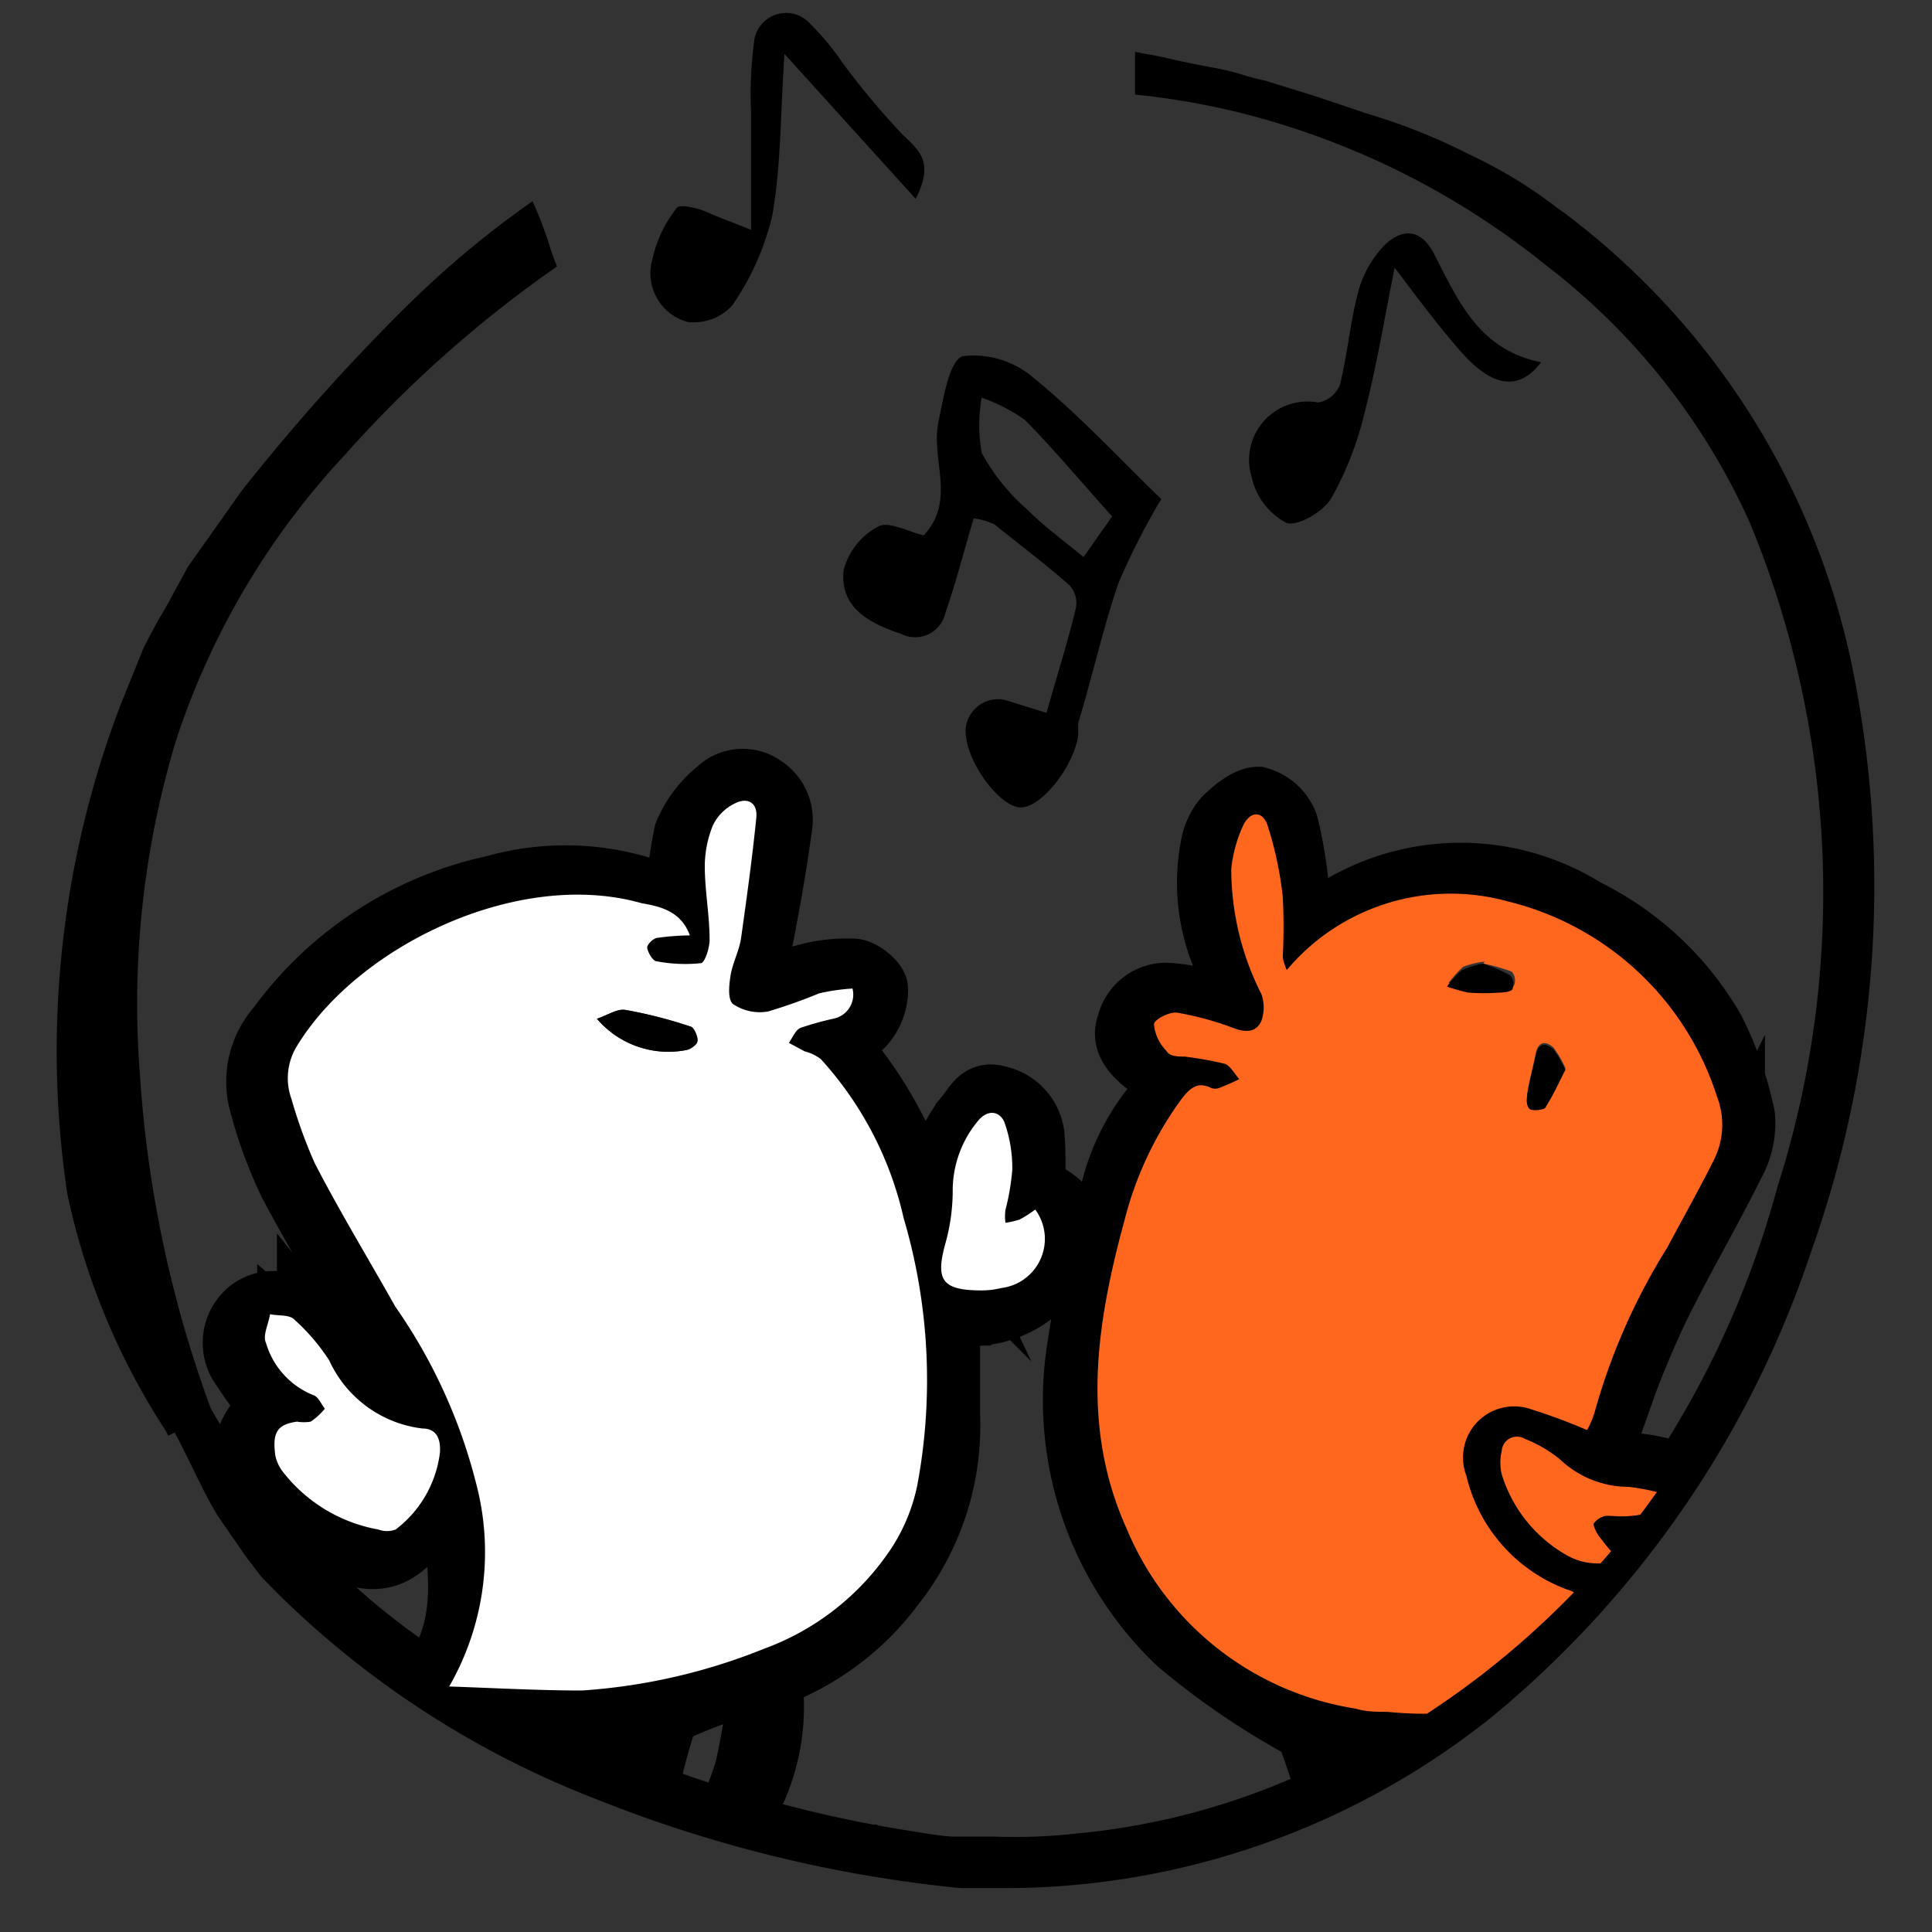
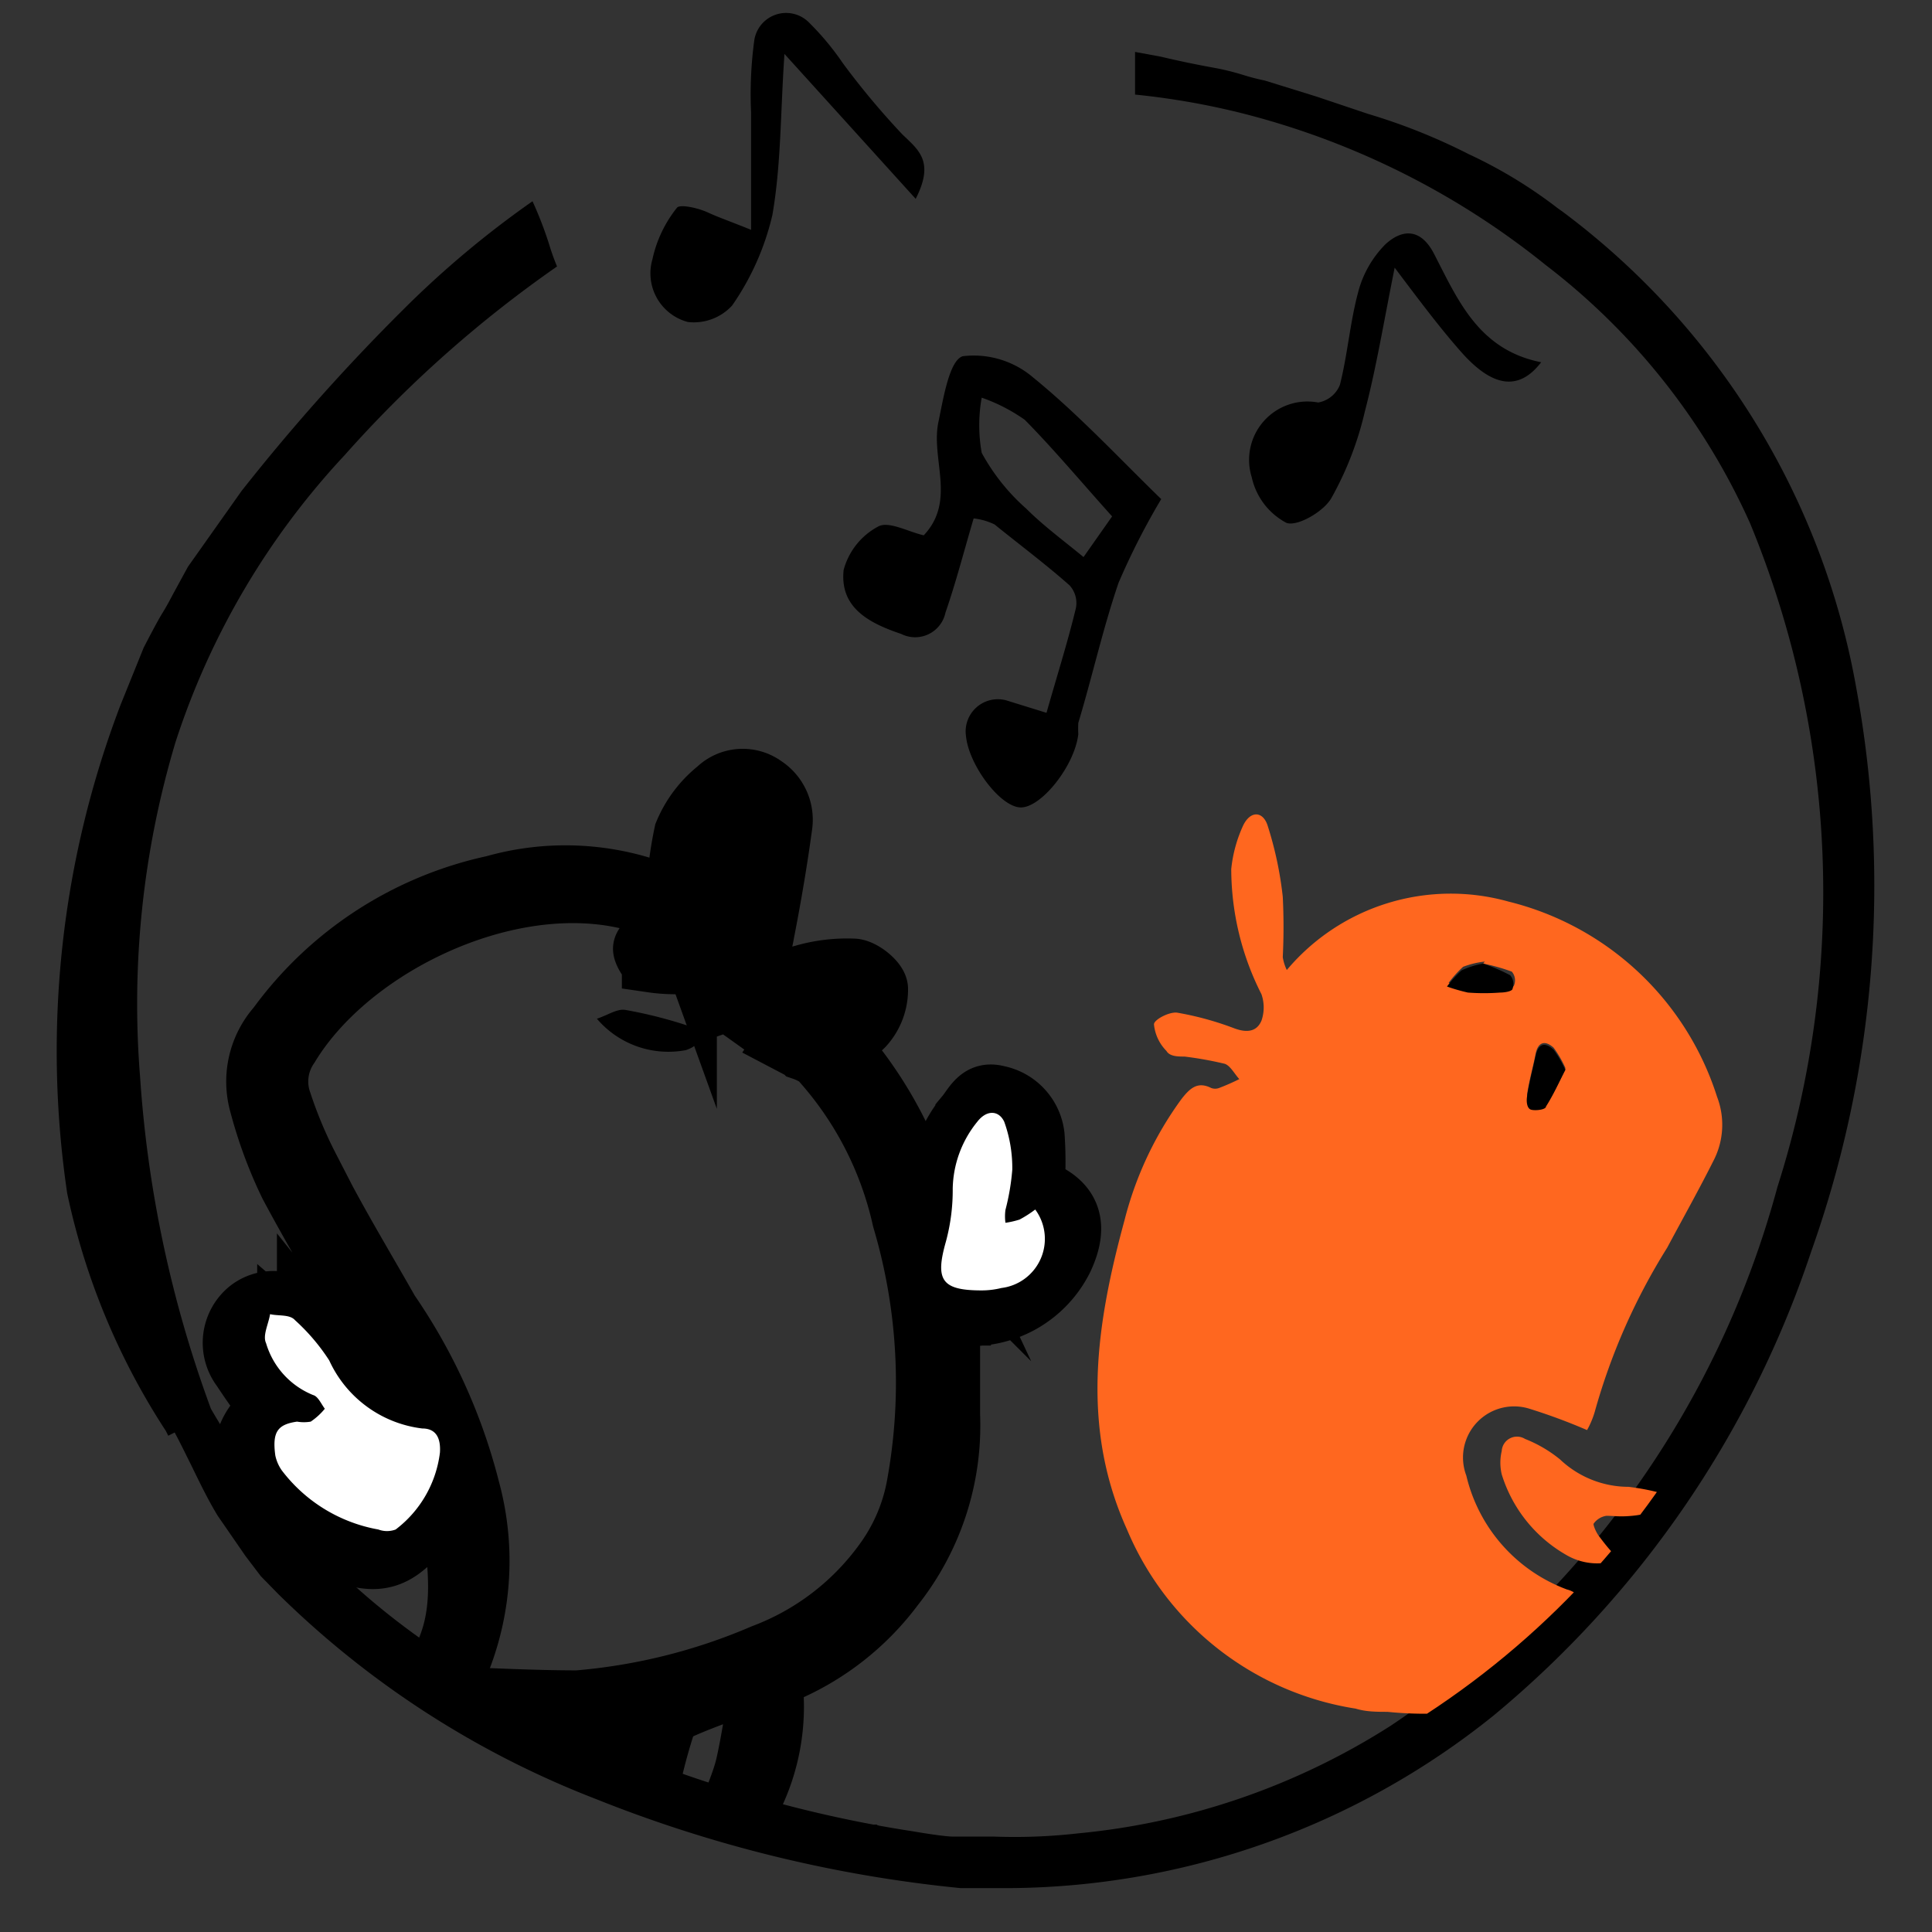
<svg xmlns="http://www.w3.org/2000/svg" id="Layer_2" data-name="Layer 2" viewBox="0 0 48 48">
  <rect x="0" y="0" width="48" height="48" fill="#333333" stroke="none" />
  <defs>
    <style>.cls-1{fill:none;}.cls-2{clip-path:url(#clip-path);}.cls-3{stroke:#000;stroke-miterlimit:10;stroke-width:1.5px;}.cls-4{fill:#fff;}.cls-5{fill:#ff671f;}.cls-6{fill:#f06d24;}</style>
    <clipPath id="clip-path">
      <ellipse class="cls-1" cx="23.49" cy="25.25" rx="21.44" ry="20.88" />
    </clipPath>
  </defs>
  <path d="M28.85,12.4a17.58,17.58,0,0,0-1.06,2.08c-.39,1.14-.65,2.32-1,3.48a2.62,2.62,0,0,0,0,.28c-.09.79-.93,1.84-1.44,1.82S24.07,19,24,18.29A.8.8,0,0,1,25,17.4l1,.31c.27-.95.53-1.77.73-2.6a.65.65,0,0,0-.16-.57c-.6-.53-1.23-1-1.86-1.51a1.59,1.59,0,0,0-.52-.15c-.24.81-.44,1.59-.7,2.34a.77.77,0,0,1-1.1.53c-.8-.27-1.53-.65-1.43-1.59a1.73,1.73,0,0,1,.86-1.08c.26-.14.74.13,1.13.22.82-.87.16-1.91.37-2.84.12-.58.27-1.51.6-1.61a2.27,2.27,0,0,1,1.75.53C26.8,10.3,27.79,11.37,28.85,12.4Zm-1.22.43c-.79-.88-1.45-1.67-2.17-2.4a4.31,4.31,0,0,0-1.07-.55,3.88,3.88,0,0,0,0,1.37,5.08,5.08,0,0,0,1.11,1.39c.42.42.91.78,1.42,1.2Z" />
  <path d="M22.75,4.94l-3.26-3.6c-.1,1.42-.08,2.73-.3,4a6.53,6.53,0,0,1-1,2.25,1.29,1.29,0,0,1-1.1.41,1.25,1.25,0,0,1-.88-1.56,3.09,3.09,0,0,1,.61-1.28c.07-.09.51,0,.77.12s.5.2,1.07.43c0-1.11,0-2,0-2.92A10,10,0,0,1,18.74,1,.8.8,0,0,1,20.11.57a6.78,6.78,0,0,1,.83,1,19.29,19.29,0,0,0,1.47,1.76C22.81,3.72,23.23,4,22.75,4.94Z" />
  <path d="M38.29,9c-.56.73-1.22.62-2-.27-.52-.59-1-1.23-1.64-2.08-.28,1.4-.46,2.5-.74,3.57a8.13,8.13,0,0,1-.83,2.15c-.19.34-.85.72-1.12.62a1.69,1.69,0,0,1-.86-1.13A1.45,1.45,0,0,1,32.75,10a.71.71,0,0,0,.54-.44c.19-.75.25-1.54.45-2.29a2.62,2.62,0,0,1,.68-1.2c.38-.35.85-.44,1.2.22C36.22,7.45,36.73,8.69,38.29,9Z" />
  <path d="M46.12,17.1A18.86,18.86,0,0,0,38.81,5.25l-.1-.07a11.64,11.64,0,0,0-2.22-1.35,14.81,14.81,0,0,0-2.5-1l-1.28-.43L31.42,2a5.36,5.36,0,0,1-.54-.14,6.14,6.14,0,0,0-.74-.18q-.66-.12-1.29-.27l-.65-.12c0,.36,0,.71,0,1.06A18.51,18.51,0,0,1,31,2.85a19.74,19.74,0,0,1,7.41,3.74A16.65,16.65,0,0,1,43.48,13a24.07,24.07,0,0,1,.68,16.49,23.41,23.41,0,0,1-9.6,13.38,17.5,17.5,0,0,1-7.78,2.68,14,14,0,0,1-2.07.08h-.38c-.22,0-.44,0-.64,0s-.71-.08-1-.13a31.09,31.09,0,0,1-4.15-.93A26.58,26.58,0,0,1,10.87,41a18.14,18.14,0,0,1-5.63-6v0a29.46,29.46,0,0,1-1.76-8.25,22.65,22.65,0,0,1,.88-8.31A19.06,19.06,0,0,1,8.57,11.3a29.77,29.77,0,0,1,5.27-4.68c-.06-.14-.11-.28-.16-.43A9.48,9.48,0,0,0,13.23,5,24.13,24.13,0,0,0,10,7.71,50,50,0,0,0,6,12.2L4.67,14.08l-.36.66c-.09.17-.18.34-.28.5s-.31.56-.46.85L3,17.5A24.11,24.11,0,0,0,1.67,29.65a17.35,17.35,0,0,0,2.45,5.9l.06.12.16-.08c.14.26.27.53.4.79.21.43.42.87.67,1.28l.69,1,.38.5.43.44a23.1,23.1,0,0,0,7.88,5.09,33.15,33.15,0,0,0,9.08,2.22c.39,0,.77,0,1.15,0a19.38,19.38,0,0,0,12.09-4.29A25.38,25.38,0,0,0,45,31.09,27.14,27.14,0,0,0,46.12,17.1Z" />
  <g class="cls-2">
    <path class="cls-3" d="M21.86,46.35l0-.05,0,0a1.86,1.86,0,0,0-.28-.21,6.84,6.84,0,0,1-2.23-.26c-1-.29-1-.22-.64-1.19a5.13,5.13,0,0,0,.49-2.73.46.46,0,0,1,.26-.34,6.62,6.62,0,0,0,2.75-2.15,6.44,6.44,0,0,0,1.39-4.27c0-.82,0-1.64,0-2.47h.27a2.55,2.55,0,0,0,2.54-1.4c.41-.87.19-1.45-.71-1.76a9.4,9.4,0,0,0,0-1.3,1.15,1.15,0,0,0-.92-1c-.45-.12-.59.25-.79.49a3.16,3.16,0,0,0-.7,2.21,2.19,2.19,0,0,1,0,.42c-.11-.05-.16-.06-.17-.08a2.33,2.33,0,0,1-.11-.28,10.18,10.18,0,0,0-1.65-3.37c-.48-.62-.47-.57.1-1.12a1.34,1.34,0,0,0,.35-.92c0-.18-.37-.48-.59-.5a3.89,3.89,0,0,0-1.26.15c-.42.11-.82.28-1.37.47.17-.62.32-1.07.4-1.53.17-.87.32-1.75.44-2.63a1,1,0,0,0-.44-1,.91.91,0,0,0-1.17.08A2.74,2.74,0,0,0,17,20.7a9.43,9.43,0,0,0-.2,1.66l-.71-.28A6.51,6.51,0,0,0,12.27,22a9,9,0,0,0-5.38,3.5,2.07,2.07,0,0,0-.44,1.94,11.09,11.09,0,0,0,.74,2c.72,1.35,1.52,2.66,2.28,4,.33.58.65,1.17,1,1.87a1.86,1.86,0,0,1-1.61-.8c-.42-.57-.79-1.18-1.23-1.73a1,1,0,0,0-1.44-.25A1.06,1.06,0,0,0,6,34c.14.21.28.42.43.62a.45.45,0,0,1,0,.62,1.45,1.45,0,0,0,.2,2.13,6,6,0,0,0,1.7,1.12c1.07.46,1.56.27,2.27-.66.14-.18.31-.36.46-.53l.14.07c.15,1.46.5,2.92-.48,4.3-.3.43-.44.39-.75.11-.59-.54-1.18-1.1-1.81-1.58s-.91-.44-1.41.22c-.32.42-.29.78.13,1.32a2.67,2.67,0,0,0,2.33,1.18c-.1.39-.2.7-.25,1s.15.57.49.46a1.35,1.35,0,0,0,.52-.37,9,9,0,0,0,.65-1,.69.69,0,0,1,.79-.36,14.21,14.21,0,0,0,4.22,0c.14,0,.28,0,.54,0-.29,1-.55,1.82-.83,2.7a.75.75,0,0,1-.25.31A7.49,7.49,0,0,1,12.78,47h0a.88.88,0,0,0,0,.17s0,.08,0,.12a1,1,0,0,1,.86.08.65.65,0,0,0,.93-.13,3.48,3.48,0,0,1,.69-.41,2.34,2.34,0,0,0,.07.54,5.39,5.39,0,0,0,.33.5c.15-.16.31-.32.44-.49a.32.32,0,0,0,0-.14h0a.36.36,0,0,1-.11-.16L16,47a7,7,0,0,1-.13-.8.48.48,0,0,1,.08-.33,6.53,6.53,0,0,1,.08-1,14.82,14.82,0,0,1,.49-2,.81.81,0,0,1,.45-.44c.57-.25,1.17-.45,1.76-.67l.16.1c-.12.66-.21,1.33-.36,2-.1.42-.29.82-.42,1.23a.59.59,0,0,1-.54.49c-.13,0-.23.29-.39.56v0l.07.09a2.88,2.88,0,0,0,.39.3l0,0h0a1.66,1.66,0,0,1,1.47.46,2,2,0,0,0,.66.27c0-.22.07-.44.11-.65,0,0,0-.06.09-.13a3.38,3.38,0,0,0,.48.16,1.67,1.67,0,0,0,.63,0c.26-.06.49-.22.75-.26A.22.22,0,0,1,21.86,46.35ZM23.49,31a5.47,5.47,0,0,0,.17-1.34A2.66,2.66,0,0,1,24.27,28c.24-.32.55-.29.68,0a3.48,3.48,0,0,1,.2,1.2,5.7,5.7,0,0,1-.17,1,1.23,1.23,0,0,0,0,.33,2,2,0,0,0,.35-.08,3,3,0,0,0,.37-.25,1.25,1.25,0,0,1-.85,2,2.07,2.07,0,0,1-.5.06C23.38,32.19,23.21,31.92,23.49,31ZM9.93,42.5a14.78,14.78,0,0,1-1.49-.18A2.17,2.17,0,0,1,7.06,41c-.06-.12.06-.4.19-.51a.48.48,0,0,1,.48,0c.78.61,1.54,1.25,2.3,1.87Zm.84-6.13a2.78,2.78,0,0,1-1.11,1.79.56.56,0,0,1-.43.07,3.9,3.9,0,0,1-2.44-1.5,1.27,1.27,0,0,1-.15-.38c-.08-.59.06-.78.55-.84a1.86,1.86,0,0,0,.34,0,2.82,2.82,0,0,0,.36-.24c-.1-.12-.18-.31-.3-.35a1.94,1.94,0,0,1-1.18-1.3c-.09-.19.06-.48.1-.72.22,0,.5,0,.63.14A5,5,0,0,1,8,34a3,3,0,0,0,2.34,1.72C10.72,35.79,10.8,36.05,10.77,36.37Zm3.58,5.88c-1.09,0-2.18-.06-3.34-.1A6.76,6.76,0,0,0,11.67,37a13.68,13.68,0,0,0-2-4.41c-.68-1.2-1.4-2.38-2-3.6A11,11,0,0,1,7,27.39,1.53,1.53,0,0,1,7.18,26c1.53-2.54,5.58-4.48,8.66-3.6.47.14,1,.25,1.22.86a6.11,6.11,0,0,0-.81.06c-.11,0-.27.16-.27.25s.13.32.22.34a3.9,3.9,0,0,0,1.13,0c.1,0,.22-.38.22-.58,0-.62-.12-1.24-.12-1.87a2.62,2.62,0,0,1,.2-1,1.18,1.18,0,0,1,.54-.54c.31-.17.6,0,.55.35-.1,1-.24,2-.39,3,0,.31-.21.61-.25.92s-.07.62.07.72a1.25,1.25,0,0,0,.87.19,13.21,13.21,0,0,0,1.28-.47,5.34,5.34,0,0,1,.84-.11.61.61,0,0,1-.49.75,7.08,7.08,0,0,0-.82.24c-.13.05-.2.24-.29.37l.4.21a1.66,1.66,0,0,1,.4.2,8.72,8.72,0,0,1,2.08,4A14.25,14.25,0,0,1,22.76,37a4.61,4.61,0,0,1-.8,1.81,6.55,6.55,0,0,1-3,2.29A14.74,14.74,0,0,1,14.35,42.25Z" />
-     <path class="cls-4" d="M17.14,23.24a6.09,6.09,0,0,0-.8.06c-.1,0-.26.16-.26.24s.12.32.22.34a3.77,3.77,0,0,0,1.11.05c.1,0,.22-.38.22-.58,0-.61-.12-1.22-.12-1.84a2.73,2.73,0,0,1,.2-1,1.16,1.16,0,0,1,.53-.54c.31-.17.59-.05.55.35-.1,1-.24,2-.38,3-.05.31-.21.61-.26.92s-.06.62.07.71a1.18,1.18,0,0,0,.86.18,12.85,12.85,0,0,0,1.27-.45,5,5,0,0,1,.83-.12.61.61,0,0,1-.48.75,7.66,7.66,0,0,0-.82.23c-.12.06-.19.24-.28.37l.39.21a1.14,1.14,0,0,1,.4.19,8.7,8.7,0,0,1,2.06,3.95,14.21,14.21,0,0,1,.34,6.64,4.53,4.53,0,0,1-.8,1.79,6.44,6.44,0,0,1-3,2.27A14.69,14.69,0,0,1,14.46,42c-1.07,0-2.15-.06-3.3-.1a6.7,6.7,0,0,0,.66-5.08,13.4,13.4,0,0,0-2-4.36c-.67-1.19-1.38-2.36-2-3.56a12.17,12.17,0,0,1-.58-1.6A1.52,1.52,0,0,1,7.37,26c1.52-2.51,5.52-4.43,8.57-3.56C16.41,22.52,16.92,22.64,17.14,23.24Zm-2.31,2.07a2.33,2.33,0,0,0,2.21.78c.12,0,.28-.15.29-.24s-.09-.32-.19-.35a11.17,11.17,0,0,0-1.61-.41C15.33,25.06,15.1,25.22,14.83,25.31Z" />
    <path class="cls-4" d="M6.84,36.16c-.08-.59.06-.77.54-.84a1,1,0,0,0,.34,0A1.63,1.63,0,0,0,8.07,35c-.09-.12-.17-.31-.29-.34a2,2,0,0,1-1.17-1.29c-.09-.19.06-.47.1-.72.21.05.49,0,.62.15a5,5,0,0,1,.85,1,2.93,2.93,0,0,0,2.31,1.69c.38,0,.46.29.44.6A2.83,2.83,0,0,1,9.83,38,.61.61,0,0,1,9.4,38,3.86,3.86,0,0,1,7,36.53,1,1,0,0,1,6.84,36.16Z" />
    <path class="cls-4" d="M25.72,30.05A1.23,1.23,0,0,1,24.88,32a2.05,2.05,0,0,1-.49.06c-1,0-1.16-.26-.89-1.21a4.88,4.88,0,0,0,.17-1.32,2.71,2.71,0,0,1,.61-1.66c.24-.31.54-.28.67,0a3.38,3.38,0,0,1,.2,1.19,5.75,5.75,0,0,1-.17,1,1.19,1.19,0,0,0,0,.32,2.21,2.21,0,0,0,.35-.08A2.82,2.82,0,0,0,25.72,30.05Z" />
    <path class="cls-4" d="M10.09,42.24a12,12,0,0,1-1.47-.18,2.1,2.1,0,0,1-1.36-1.3c-.06-.11.06-.39.18-.5a.46.46,0,0,1,.48,0c.77.59,1.52,1.22,2.27,1.84Z" />
    <path d="M14.83,25.31c.27-.09.5-.25.7-.22a11.17,11.17,0,0,1,1.61.41c.1,0,.19.23.19.35s-.17.2-.29.24A2.33,2.33,0,0,1,14.83,25.31Z" />
-     <path class="cls-3" d="M41.28,46.57a2,2,0,0,0-.11-.2,6.26,6.26,0,0,1-1.26-.71c.05-.1.05-.14.07-.16l.4-.41L39.74,45a.39.39,0,0,0-.18.06c-.26.15-.42,0-.6-.17s-.6-.62-.9-.93l-.79-.87c.87-.34,1.65-.66,2.44-.94.11,0,.33.08.43.19a1.58,1.58,0,0,0,2.31.35c.29-.24.41-.55.18-.82-.37-.45-.21-.74.12-1.1s.31-.71-.1-.94a.92.92,0,0,0-1.17.24c-.35.32-.65.7-1.08,1.18l-.62-1.56c.42-.13.84-.15,1-.37s0-.6,0-.91a10.47,10.47,0,0,0,1.08-.81c.44-.41.36-.81-.19-1a3.73,3.73,0,0,0-1-.24c-.66-.07-.86-.26-.64-.88a26.14,26.14,0,0,1,1.13-2.86c.61-1.26,1.32-2.46,1.94-3.71a2.09,2.09,0,0,0,.25-1.18,8.57,8.57,0,0,0-.75-2.15,7.53,7.53,0,0,0-3.2-3,5.87,5.87,0,0,0-6.76.38,2.91,2.91,0,0,1-.35.17,6.2,6.2,0,0,0,0-.76A10.37,10.37,0,0,0,32,20.47a1.1,1.1,0,0,0-.74-.67c-.27,0-.62.28-.85.51a1.46,1.46,0,0,0-.33.71,4.8,4.8,0,0,0,.33,2.87c.13.36.26.72.45,1.22-.35-.11-.55-.19-.75-.23A4.63,4.63,0,0,0,29,24.67a1,1,0,0,0-1,.77c-.16.43.13.75.44,1s.43.34.66.52a5.47,5.47,0,0,0-1.51,2.65c-.31,1.27-.63,2.54-.82,3.83a8.35,8.35,0,0,0,2.49,7.4,18.65,18.65,0,0,0,2.89,2,.91.91,0,0,1,.36.34c.25.7.48,1.41.71,2.12s.19.81-.58.9h-.72l0,.05a1.91,1.91,0,0,0-.16.27,1,1,0,0,0,0,.17.56.56,0,0,1,.1.14c0,.1.4.11.61.08a9.63,9.63,0,0,0,1-.25c.06.09.08.12.08.15,0,.21.07.42.11.64.21-.07.49-.06.62-.21a1.42,1.42,0,0,1,1.14-.37,11.22,11.22,0,0,1,2.17,0,2.2,2.2,0,0,0,1.41-.06,1.79,1.79,0,0,1,1.67.22c.24.17.65.4.86-.08A2.21,2.21,0,0,0,41.28,46.57Zm-.34-5.33a5.07,5.07,0,0,1,.68-.79c.24-.26.5-.31.88.06l-1.4,1.18.06.12a1.82,1.82,0,0,1,.66,0c.18.08.31.3.46.46-.47.35-1.44.18-1.55-.26A1.16,1.16,0,0,1,40.94,41.24Zm-.25-4.31a5.38,5.38,0,0,1,.93.17c-.1.55-.45.63-.82.67s-.5,0-.75,0a.59.59,0,0,0-.38.24c0,.07.09.26.18.37s.34.36.56.6a1.8,1.8,0,0,1-1.54-.12A4.07,4.07,0,0,1,37,36.56a1.38,1.38,0,0,1,0-.67.44.44,0,0,1,.67-.35,4.12,4.12,0,0,1,1,.59A2.81,2.81,0,0,0,40.69,36.93ZM28,38c-1.16-2.56-.76-5.12-.06-7.69a8.74,8.74,0,0,1,1.41-3c.21-.27.4-.45.74-.28a.28.28,0,0,0,.2,0,5.44,5.44,0,0,0,.5-.22c-.12-.13-.22-.33-.36-.38a8.87,8.87,0,0,0-1-.18c-.16,0-.37,0-.45-.14a1.09,1.09,0,0,1-.31-.66c0-.12.39-.32.58-.29a7.65,7.65,0,0,1,1.42.39c.3.11.55.09.67-.19a1,1,0,0,0,0-.66,6.89,6.89,0,0,1-.75-3.11,3.4,3.4,0,0,1,.3-1.09c.18-.36.48-.35.6,0a9,9,0,0,1,.38,1.78,15,15,0,0,1,0,1.5,1.16,1.16,0,0,0,.1.32,5.32,5.32,0,0,1,5.51-1.7,7.26,7.26,0,0,1,5.18,4.85,1.94,1.94,0,0,1-.07,1.55c-.37.74-.78,1.47-1.17,2.2a15.88,15.88,0,0,0-1.81,4.08,1.73,1.73,0,0,1-.17.42A14.42,14.42,0,0,0,38,35a1.27,1.27,0,0,0-1.57,1.66,4,4,0,0,0,2.5,2.83.62.62,0,0,1,.47.55,5.69,5.69,0,0,0,.35,1c.11.26.07.43-.21.55a9.17,9.17,0,0,1-5.07.94c-.26,0-.53,0-.79-.08A7.4,7.4,0,0,1,28,38Zm10.58,7.81c-.45.83-1.12.73-1.87.67a12.5,12.5,0,0,0-1.83.07c-.29,0-.53,0-.58-.37,0-.06,0-.16-.09-.16-.53-.06-.51-.55-.64-.88-.27-.66-.47-1.33-.73-2.09.51,0,.92.08,1.32.1.77,0,1.53,0,2.29.11a1.68,1.68,0,0,1,.82.43c.44.39.83.86,1.25,1.27S38.74,45.4,38.54,45.77Z" />
    <path class="cls-5" d="M39.43,35.53A14.42,14.42,0,0,0,38,35a1.27,1.27,0,0,0-1.57,1.66,4,4,0,0,0,2.5,2.83.62.62,0,0,1,.47.55,5.69,5.69,0,0,0,.35,1c.11.26.07.43-.21.55a9.17,9.17,0,0,1-5.07.94c-.26,0-.53,0-.79-.08A7.4,7.4,0,0,1,28,38c-1.16-2.56-.76-5.12-.06-7.69a8.74,8.74,0,0,1,1.41-3c.21-.27.4-.45.74-.28a.28.28,0,0,0,.2,0,5.44,5.44,0,0,0,.5-.22c-.12-.13-.22-.33-.36-.38a8.87,8.87,0,0,0-1-.18c-.16,0-.37,0-.45-.14a1.09,1.09,0,0,1-.31-.66c0-.12.39-.32.58-.29a7.65,7.65,0,0,1,1.42.39c.3.11.55.09.67-.19a1,1,0,0,0,0-.66,6.89,6.89,0,0,1-.75-3.11,3.4,3.4,0,0,1,.3-1.09c.18-.36.48-.35.6,0a9,9,0,0,1,.38,1.78,15,15,0,0,1,0,1.5,1.16,1.16,0,0,0,.1.32,5.32,5.32,0,0,1,5.51-1.7,7.26,7.26,0,0,1,5.18,4.85,1.94,1.94,0,0,1-.07,1.55c-.37.74-.78,1.47-1.17,2.2a15.52,15.52,0,0,0-1.8,4.08A2.18,2.18,0,0,1,39.43,35.53Zm-.54-9a2.76,2.76,0,0,0-.29-.5c-.21-.19-.39-.15-.45.16s-.16.66-.21,1c0,.11,0,.3.1.33s.32,0,.37-.08C38.59,27.21,38.73,26.89,38.89,26.58Zm-2-2.64a2.14,2.14,0,0,0-.54.13,2.77,2.77,0,0,0-.36.4,4.44,4.44,0,0,0,.52.15,5.29,5.29,0,0,0,.8,0c.11,0,.28,0,.31-.1a.33.33,0,0,0-.06-.33A4.68,4.68,0,0,0,36.85,23.94Z" />
    <path class="cls-5" d="M40.23,38.74a1.52,1.52,0,0,1-1.32-.11,3.49,3.49,0,0,1-1.6-2,1.26,1.26,0,0,1,0-.58.38.38,0,0,1,.58-.3,3.27,3.27,0,0,1,.87.51,2.48,2.48,0,0,0,1.7.68,5.76,5.76,0,0,1,.79.15c-.08.47-.38.54-.7.57s-.43,0-.64,0a.47.47,0,0,0-.32.2c0,.06.07.22.14.31S40,38.54,40.23,38.74Z" />
-     <path class="cls-6" d="M42.5,40.51l-1.4,1.18.06.12a1.82,1.82,0,0,1,.66,0c.18.08.31.3.46.46-.47.35-1.44.18-1.55-.26a1.16,1.16,0,0,1,.21-.78,5.07,5.07,0,0,1,.68-.79C41.86,40.19,42.12,40.14,42.5,40.51Z" />
    <path d="M38.89,26.58c-.16.31-.3.63-.48.91,0,.08-.26.11-.37.08s-.12-.22-.1-.33c.05-.34.14-.67.21-1s.24-.35.45-.16A2.76,2.76,0,0,1,38.89,26.58Z" />
    <path d="M36.85,23.94a4.68,4.68,0,0,1,.67.29.33.33,0,0,1,.06.33c0,.07-.2.1-.31.1a5.29,5.29,0,0,1-.8,0,4.44,4.44,0,0,1-.52-.15,2.77,2.77,0,0,1,.36-.4A2.14,2.14,0,0,1,36.85,23.94Z" />
  </g>
</svg>